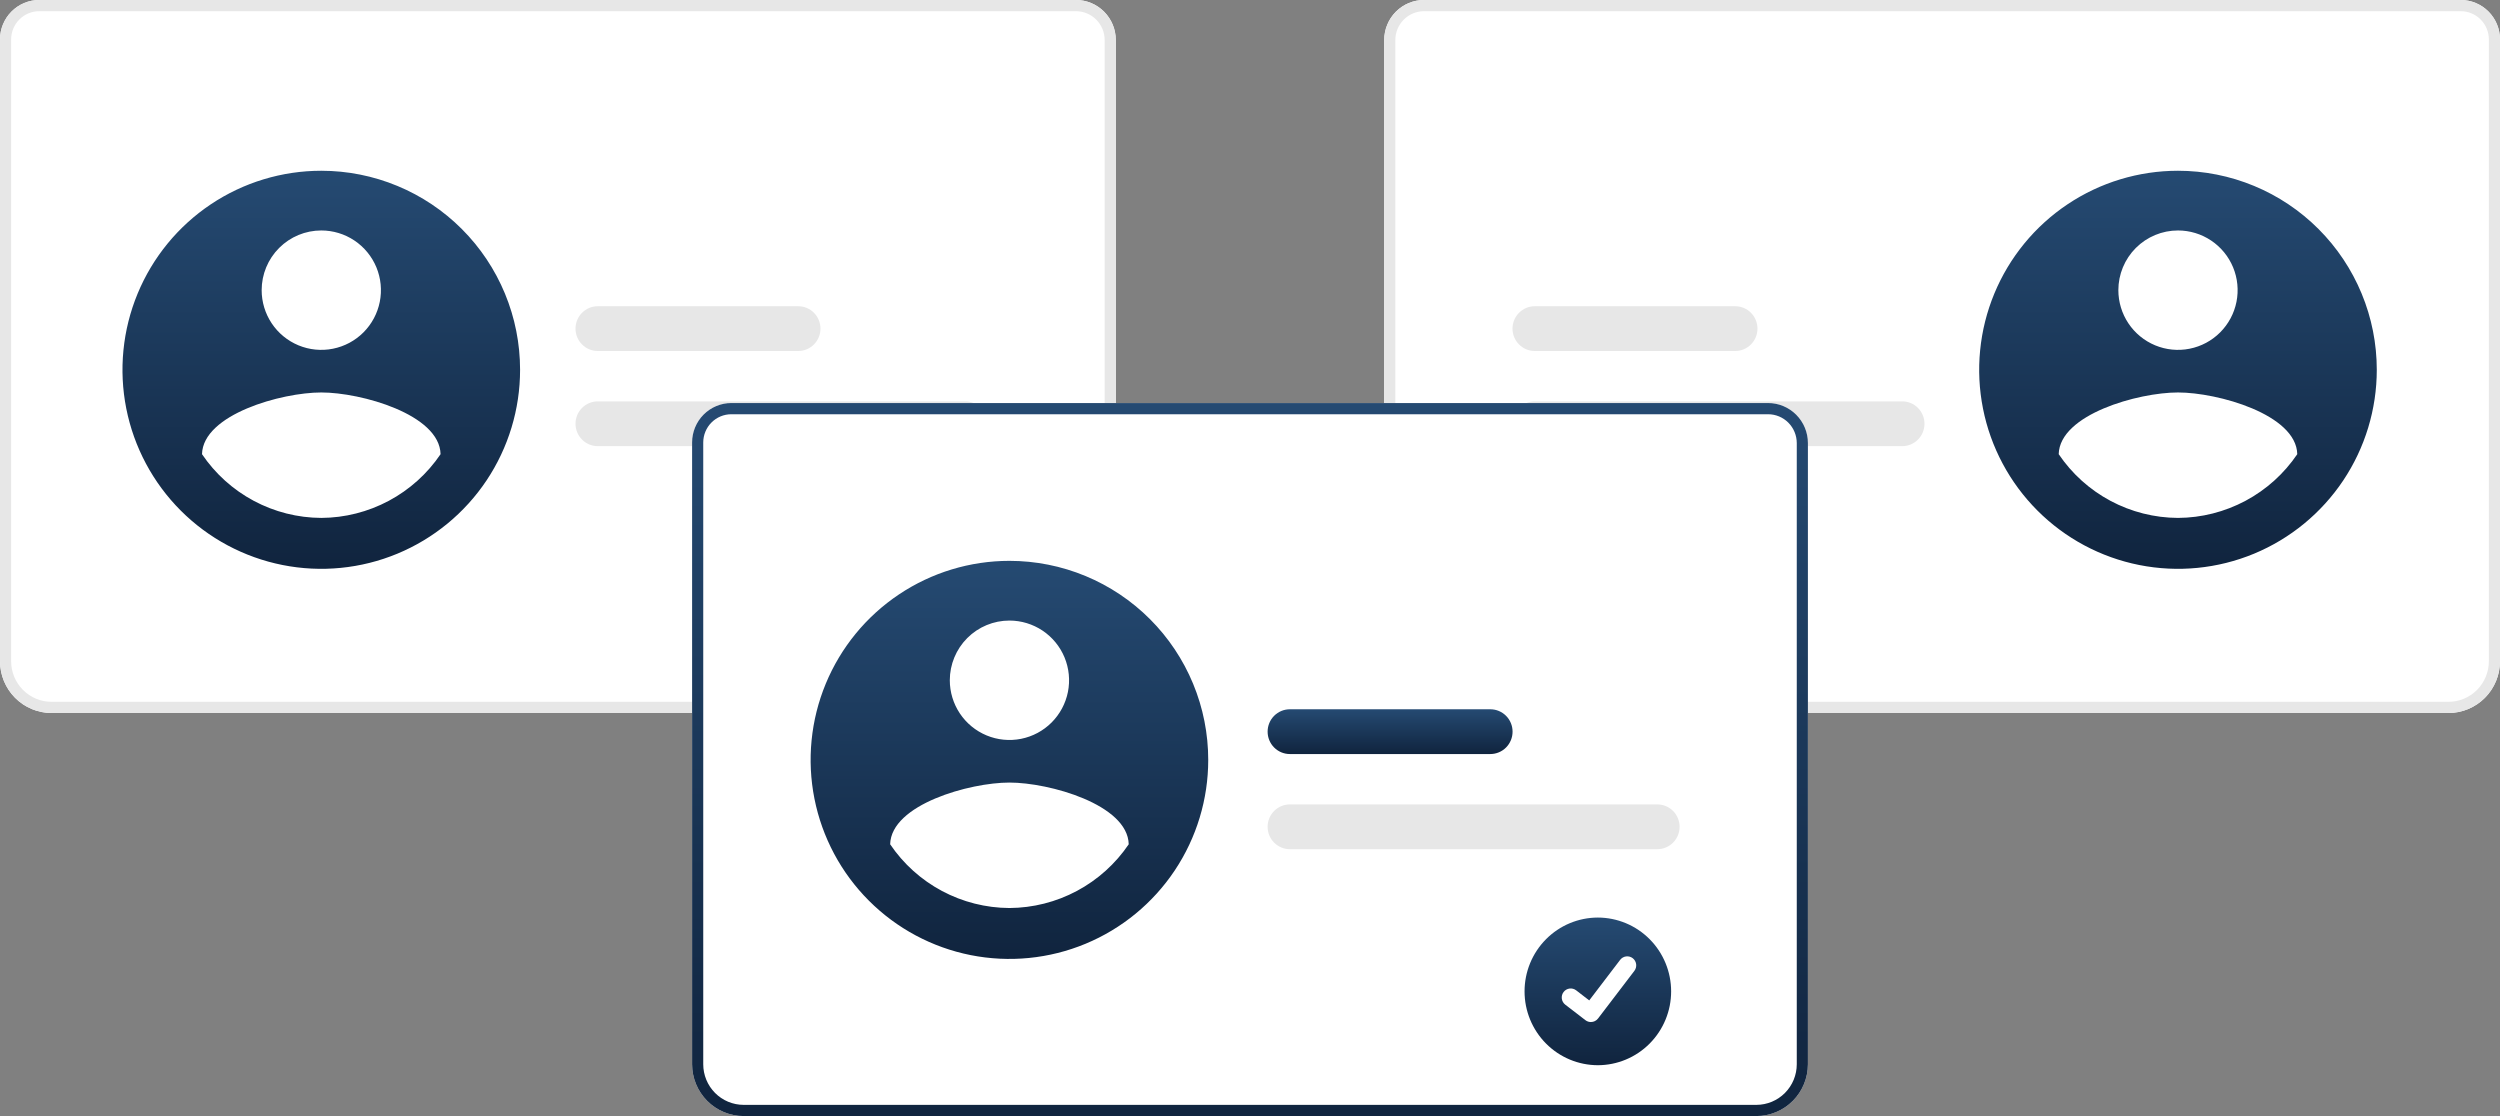
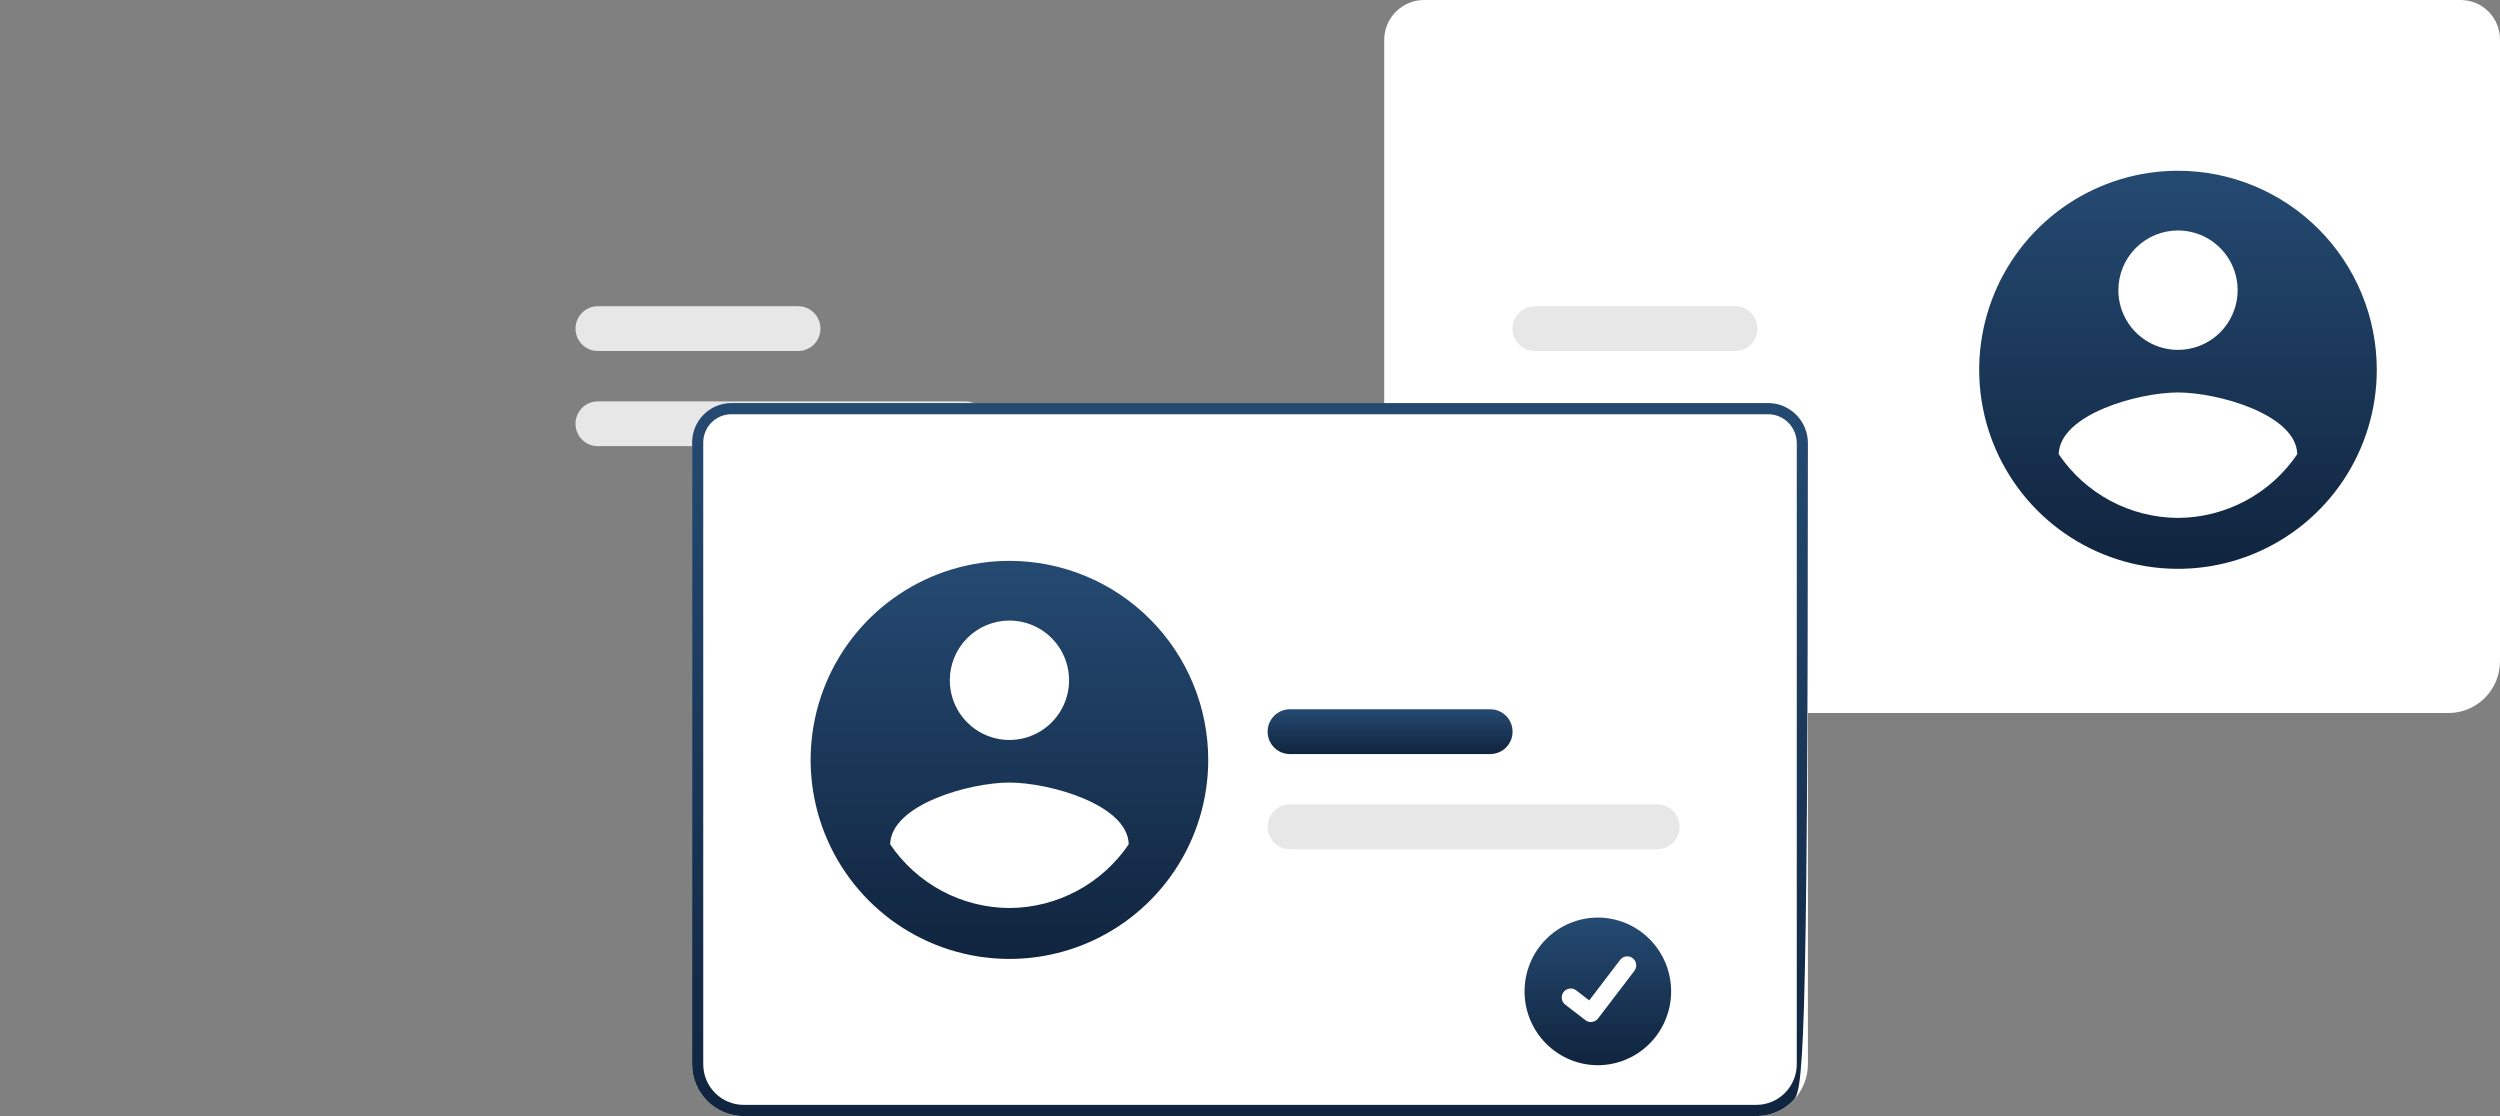
<svg xmlns="http://www.w3.org/2000/svg" width="280" height="125" viewBox="0 0 280 125" fill="none">
  <rect x="0" y="0" width="280" height="125" fill="#808080" stroke="none" />
  <g clip-path="url(#clip0_10918_147161)">
-     <path d="M119.202 79.858H5.768C4.239 79.856 2.773 79.245 1.691 78.157C0.61 77.07 0.002 75.596 0 74.059V4.417C0.001 3.246 0.464 2.123 1.288 1.295C2.111 0.467 3.228 0.001 4.392 0H120.512C121.694 0.001 122.827 0.474 123.662 1.314C124.498 2.154 124.968 3.294 124.969 4.482V74.059C124.968 75.596 124.359 77.07 123.278 78.157C122.197 79.245 120.731 79.856 119.202 79.858Z" fill="white" />
-     <path d="M35.985 19.125C31.581 19.125 27.276 20.432 23.614 22.881C19.953 25.331 17.099 28.812 15.413 32.885C13.728 36.958 13.287 41.441 14.145 45.765C15.004 50.089 17.125 54.061 20.238 57.179C23.352 60.297 27.32 62.42 31.639 63.28C35.958 64.141 40.435 63.7 44.503 62.013C48.572 60.325 52.05 57.468 54.496 53.803C56.943 50.137 58.249 45.827 58.249 41.418V41.417C58.249 38.489 57.674 35.591 56.555 32.886C55.436 30.182 53.796 27.724 51.728 25.654C49.66 23.584 47.206 21.942 44.504 20.822C41.803 19.702 38.908 19.125 35.984 19.125H35.985ZM35.985 25.812C37.306 25.812 38.597 26.204 39.696 26.939C40.794 27.674 41.65 28.718 42.156 29.94C42.661 31.162 42.793 32.506 42.536 33.803C42.278 35.101 41.642 36.292 40.708 37.227C39.774 38.163 38.584 38.8 37.288 39.057C35.992 39.316 34.649 39.183 33.429 38.677C32.208 38.171 31.165 37.314 30.431 36.214C29.697 35.114 29.306 33.822 29.306 32.499C29.306 30.726 30.009 29.025 31.262 27.771C32.514 26.517 34.213 25.812 35.985 25.812ZM35.985 58.006C33.346 57.994 30.75 57.338 28.422 56.094C26.094 54.85 24.104 53.056 22.625 50.868C22.733 46.41 31.532 43.956 35.985 43.956C40.438 43.956 49.237 46.41 49.344 50.868C47.864 53.055 45.874 54.847 43.546 56.091C41.218 57.334 38.623 57.992 35.985 58.006Z" fill="url(#paint0_linear_10918_147161)" />
-     <path d="M119.202 79.858H5.768C4.239 79.856 2.773 79.245 1.691 78.157C0.61 77.07 0.002 75.596 0 74.059V4.417C0.001 3.246 0.464 2.123 1.288 1.295C2.111 0.467 3.228 0.001 4.392 0H120.512C121.694 0.001 122.827 0.474 123.662 1.314C124.498 2.154 124.968 3.294 124.969 4.482V74.059C124.968 75.596 124.359 77.07 123.278 78.157C122.197 79.245 120.731 79.856 119.202 79.858ZM4.392 1.254C3.558 1.255 2.759 1.588 2.169 2.181C1.58 2.774 1.248 3.578 1.247 4.417V74.059C1.248 75.264 1.725 76.419 2.573 77.271C3.42 78.123 4.569 78.603 5.768 78.604H119.202C120.4 78.603 121.549 78.123 122.397 77.271C123.244 76.419 123.721 75.264 123.722 74.059V4.482C123.721 3.626 123.383 2.806 122.781 2.2C122.179 1.595 121.363 1.255 120.512 1.254H4.392Z" fill="#E7E7E7" />
    <path d="M108.105 49.969H66.951C66.29 49.969 65.655 49.705 65.188 49.234C64.72 48.764 64.457 48.126 64.457 47.461C64.457 46.796 64.72 46.158 65.188 45.688C65.655 45.217 66.29 44.953 66.951 44.953H108.105C108.766 44.953 109.401 45.217 109.868 45.688C110.336 46.158 110.599 46.796 110.599 47.461C110.599 48.126 110.336 48.764 109.868 49.234C109.401 49.705 108.766 49.969 108.105 49.969Z" fill="#E7E7E7" />
    <path d="M89.399 39.313H66.951C66.29 39.313 65.655 39.048 65.188 38.578C64.72 38.108 64.457 37.47 64.457 36.805C64.457 36.14 64.72 35.502 65.188 35.031C65.655 34.561 66.29 34.297 66.951 34.297H89.399C90.06 34.297 90.695 34.561 91.162 35.031C91.63 35.502 91.893 36.14 91.893 36.805C91.893 37.47 91.63 38.108 91.162 38.578C90.695 39.048 90.06 39.313 89.399 39.313Z" fill="#E7E7E7" />
    <path d="M155.03 74.059V4.482C155.032 3.294 155.502 2.154 156.337 1.314C157.173 0.474 158.306 0.001 159.488 0H275.607C276.772 0.001 277.888 0.467 278.712 1.295C279.535 2.123 279.998 3.246 280 4.417V74.059C279.998 75.596 279.39 77.07 278.308 78.157C277.227 79.245 275.761 79.856 274.232 79.858H160.798C159.269 79.856 157.803 79.245 156.722 78.157C155.64 77.07 155.032 75.596 155.03 74.059Z" fill="white" />
    <path d="M243.935 19.125C239.531 19.125 235.226 20.432 231.565 22.881C227.903 25.331 225.049 28.812 223.363 32.885C221.678 36.958 221.237 41.441 222.096 45.765C222.954 50.089 225.075 54.061 228.189 57.179C231.302 60.297 235.27 62.42 239.589 63.28C243.908 64.141 248.385 63.7 252.454 62.013C256.522 60.325 260 57.468 262.447 53.803C264.893 50.137 266.199 45.827 266.2 41.418V41.417C266.2 38.489 265.624 35.591 264.505 32.886C263.386 30.182 261.746 27.724 259.678 25.654C257.611 23.584 255.156 21.942 252.455 20.822C249.753 19.702 246.858 19.125 243.934 19.125H243.935ZM243.935 25.812C245.256 25.812 246.547 26.204 247.646 26.939C248.744 27.674 249.6 28.718 250.106 29.94C250.611 31.162 250.744 32.506 250.486 33.803C250.228 35.101 249.592 36.292 248.658 37.227C247.724 38.163 246.534 38.8 245.238 39.057C243.942 39.316 242.599 39.183 241.379 38.677C240.159 38.171 239.115 37.314 238.381 36.214C237.648 35.114 237.256 33.822 237.256 32.499C237.256 30.726 237.96 29.025 239.212 27.771C240.465 26.517 242.164 25.812 243.935 25.812ZM243.935 58.006C241.296 57.994 238.7 57.338 236.372 56.094C234.044 54.85 232.054 53.056 230.575 50.868C230.683 46.41 239.482 43.956 243.935 43.956C248.388 43.956 257.187 46.41 257.294 50.868C255.814 53.055 253.824 54.847 251.496 56.091C249.168 57.334 246.573 57.992 243.935 58.006Z" fill="url(#paint1_linear_10918_147161)" />
-     <path d="M155.03 74.059V4.482C155.032 3.294 155.502 2.154 156.337 1.314C157.173 0.474 158.306 0.001 159.488 0H275.607C276.772 0.001 277.888 0.467 278.712 1.295C279.535 2.123 279.998 3.246 280 4.417V74.059C279.998 75.596 279.39 77.07 278.308 78.157C277.227 79.245 275.761 79.856 274.232 79.858H160.798C159.269 79.856 157.803 79.245 156.722 78.157C155.64 77.07 155.032 75.596 155.03 74.059ZM159.488 1.254C158.637 1.255 157.821 1.595 157.219 2.2C156.617 2.806 156.278 3.626 156.277 4.482V74.059C156.279 75.264 156.755 76.419 157.603 77.271C158.45 78.123 159.599 78.603 160.798 78.604H274.232C275.43 78.603 276.579 78.123 277.427 77.271C278.274 76.419 278.751 75.264 278.753 74.059V4.417C278.752 3.578 278.42 2.774 277.83 2.181C277.241 1.588 276.441 1.255 275.607 1.254H159.488Z" fill="#E7E7E7" />
-     <path d="M169.4 47.461C169.401 46.796 169.664 46.159 170.132 45.688C170.599 45.218 171.233 44.954 171.895 44.953H213.048C213.71 44.953 214.344 45.217 214.812 45.688C215.28 46.158 215.542 46.796 215.542 47.461C215.542 48.126 215.28 48.764 214.812 49.234C214.344 49.705 213.71 49.969 213.048 49.969H171.895C171.233 49.968 170.599 49.704 170.132 49.233C169.664 48.763 169.401 48.126 169.4 47.461Z" fill="#E7E7E7" />
    <path d="M169.4 36.805C169.401 36.14 169.664 35.502 170.132 35.032C170.599 34.562 171.233 34.298 171.895 34.297H194.342C195.003 34.297 195.638 34.561 196.106 35.031C196.573 35.502 196.836 36.14 196.836 36.805C196.836 37.47 196.573 38.108 196.106 38.578C195.638 39.048 195.003 39.313 194.342 39.313H171.895C171.233 39.312 170.599 39.047 170.132 38.577C169.664 38.107 169.401 37.47 169.4 36.805Z" fill="#E7E7E7" />
    <path d="M196.717 124.999H83.283C81.754 124.997 80.288 124.385 79.207 123.298C78.126 122.211 77.517 120.737 77.516 119.199V49.557C77.517 48.386 77.98 47.264 78.803 46.436C79.627 45.608 80.743 45.142 81.908 45.141H198.028C199.209 45.142 200.342 45.615 201.178 46.455C202.014 47.295 202.484 48.434 202.485 49.623V119.199C202.483 120.737 201.875 122.211 200.794 123.298C199.712 124.385 198.246 124.997 196.717 124.999Z" fill="white" />
-     <path d="M196.717 124.999H83.283C81.754 124.997 80.288 124.385 79.207 123.298C78.126 122.211 77.517 120.737 77.516 119.199V49.557C77.517 48.386 77.98 47.264 78.803 46.436C79.627 45.608 80.743 45.142 81.908 45.141H198.028C199.209 45.142 200.342 45.615 201.178 46.455C202.014 47.295 202.484 48.434 202.485 49.623V119.199C202.483 120.737 201.875 122.211 200.794 123.298C199.712 124.385 198.246 124.997 196.717 124.999ZM81.908 46.395C81.074 46.395 80.275 46.729 79.685 47.322C79.095 47.915 78.764 48.719 78.763 49.557V119.199C78.764 120.404 79.241 121.56 80.088 122.412C80.936 123.264 82.085 123.743 83.283 123.745H196.717C197.916 123.743 199.065 123.264 199.912 122.412C200.76 121.56 201.237 120.404 201.238 119.199V49.623C201.237 48.767 200.898 47.946 200.297 47.341C199.695 46.736 198.879 46.395 198.028 46.395H81.908Z" fill="url(#paint2_linear_10918_147161)" />
+     <path d="M196.717 124.999H83.283C81.754 124.997 80.288 124.385 79.207 123.298C78.126 122.211 77.517 120.737 77.516 119.199V49.557C77.517 48.386 77.98 47.264 78.803 46.436C79.627 45.608 80.743 45.142 81.908 45.141H198.028C199.209 45.142 200.342 45.615 201.178 46.455C202.014 47.295 202.484 48.434 202.485 49.623C202.483 120.737 201.875 122.211 200.794 123.298C199.712 124.385 198.246 124.997 196.717 124.999ZM81.908 46.395C81.074 46.395 80.275 46.729 79.685 47.322C79.095 47.915 78.764 48.719 78.763 49.557V119.199C78.764 120.404 79.241 121.56 80.088 122.412C80.936 123.264 82.085 123.743 83.283 123.745H196.717C197.916 123.743 199.065 123.264 199.912 122.412C200.76 121.56 201.237 120.404 201.238 119.199V49.623C201.237 48.767 200.898 47.946 200.297 47.341C199.695 46.736 198.879 46.395 198.028 46.395H81.908Z" fill="url(#paint2_linear_10918_147161)" />
    <path d="M185.62 95.109H144.467C143.805 95.109 143.171 94.845 142.703 94.375C142.235 93.905 141.973 93.267 141.973 92.602C141.973 91.936 142.235 91.299 142.703 90.828C143.171 90.358 143.805 90.094 144.467 90.094H185.62C186.282 90.094 186.916 90.358 187.384 90.828C187.852 91.299 188.115 91.936 188.115 92.602C188.115 93.267 187.852 93.905 187.384 94.375C186.916 94.845 186.282 95.109 185.62 95.109Z" fill="#E7E7E7" />
    <path d="M166.914 84.453H144.467C143.805 84.453 143.171 84.189 142.703 83.719C142.235 83.248 141.973 82.611 141.973 81.945C141.973 81.28 142.235 80.642 142.703 80.172C143.171 79.702 143.805 79.438 144.467 79.438H166.914C167.576 79.438 168.21 79.702 168.678 80.172C169.146 80.642 169.408 81.28 169.408 81.945C169.408 82.611 169.146 83.248 168.678 83.719C168.21 84.189 167.576 84.453 166.914 84.453Z" fill="url(#paint3_linear_10918_147161)" />
    <path d="M178.959 102.766C176.78 102.77 174.692 103.643 173.153 105.193C171.614 106.743 170.75 108.844 170.75 111.035C170.75 113.225 171.614 115.326 173.153 116.876C174.692 118.427 176.78 119.3 178.959 119.304H178.959C181.137 119.3 183.225 118.427 184.764 116.876C186.303 115.326 187.167 113.225 187.167 111.035C187.167 108.844 186.303 106.743 184.764 105.193C183.225 103.643 181.137 102.77 178.959 102.766Z" fill="url(#paint4_linear_10918_147161)" />
    <path d="M178.179 114.469C177.963 114.469 177.752 114.398 177.579 114.268L177.568 114.26L175.307 112.52C175.095 112.357 174.957 112.116 174.923 111.851C174.888 111.585 174.959 111.317 175.121 111.104C175.284 110.892 175.523 110.753 175.787 110.717C176.051 110.682 176.318 110.754 176.529 110.916L177.994 112.046L181.456 107.505C181.536 107.4 181.636 107.311 181.75 107.245C181.865 107.179 181.991 107.135 182.122 107.118C182.252 107.101 182.385 107.109 182.513 107.144C182.64 107.178 182.76 107.237 182.864 107.318L182.865 107.318L182.843 107.348L182.865 107.318C183.076 107.481 183.215 107.722 183.249 107.988C183.284 108.253 183.213 108.522 183.051 108.735L178.98 114.073C178.885 114.196 178.764 114.296 178.626 114.364C178.487 114.432 178.335 114.468 178.18 114.467L178.179 114.469Z" fill="white" />
    <path d="M113.057 62.816C108.653 62.816 104.348 64.123 100.687 66.573C97.025 69.022 94.171 72.503 92.485 76.576C90.8 80.65 90.359 85.132 91.218 89.456C92.077 93.781 94.197 97.753 97.311 100.87C100.425 103.988 104.392 106.111 108.711 106.972C113.03 107.832 117.507 107.391 121.576 105.704C125.644 104.017 129.122 101.16 131.569 97.494C134.015 93.828 135.322 89.519 135.322 85.109V85.108C135.322 82.181 134.746 79.282 133.627 76.578C132.508 73.873 130.868 71.416 128.8 69.346C126.733 67.276 124.278 65.634 121.577 64.513C118.875 63.393 115.98 62.816 113.056 62.816H113.057ZM113.057 69.503C114.378 69.503 115.669 69.896 116.768 70.63C117.866 71.365 118.722 72.409 119.228 73.631C119.733 74.853 119.866 76.198 119.608 77.495C119.35 78.792 118.714 79.984 117.78 80.919C116.846 81.854 115.656 82.491 114.36 82.749C113.065 83.007 111.722 82.874 110.501 82.368C109.281 81.862 108.237 81.005 107.504 79.906C106.77 78.806 106.378 77.513 106.378 76.19C106.378 74.417 107.082 72.716 108.334 71.462C109.587 70.208 111.286 69.503 113.057 69.503ZM113.057 101.698C110.418 101.686 107.822 101.029 105.494 99.785C103.166 98.541 101.176 96.748 99.698 94.56C99.805 90.101 108.604 87.647 113.057 87.647C117.51 87.647 126.309 90.101 126.417 94.56C124.936 96.746 122.946 98.538 120.618 99.782C118.291 101.026 115.695 101.683 113.057 101.698Z" fill="url(#paint5_linear_10918_147161)" />
  </g>
  <defs>
    <linearGradient id="paint0_linear_10918_147161" x1="35.984" y1="19.125" x2="35.984" y2="63.709" gradientUnits="userSpaceOnUse">
      <stop stop-color="#254A72" />
      <stop offset="1" stop-color="#10243E" />
    </linearGradient>
    <linearGradient id="paint1_linear_10918_147161" x1="243.934" y1="19.125" x2="243.934" y2="63.709" gradientUnits="userSpaceOnUse">
      <stop stop-color="#254A72" />
      <stop offset="1" stop-color="#10243E" />
    </linearGradient>
    <linearGradient id="paint2_linear_10918_147161" x1="140" y1="45.141" x2="140" y2="124.999" gradientUnits="userSpaceOnUse">
      <stop stop-color="#254A72" />
      <stop offset="1" stop-color="#10243E" />
    </linearGradient>
    <linearGradient id="paint3_linear_10918_147161" x1="155.691" y1="79.438" x2="155.691" y2="84.453" gradientUnits="userSpaceOnUse">
      <stop stop-color="#254A72" />
      <stop offset="1" stop-color="#10243E" />
    </linearGradient>
    <linearGradient id="paint4_linear_10918_147161" x1="178.959" y1="102.766" x2="178.959" y2="119.304" gradientUnits="userSpaceOnUse">
      <stop stop-color="#254A72" />
      <stop offset="1" stop-color="#10243E" />
    </linearGradient>
    <linearGradient id="paint5_linear_10918_147161" x1="113.056" y1="62.816" x2="113.056" y2="107.4" gradientUnits="userSpaceOnUse">
      <stop stop-color="#254A72" />
      <stop offset="1" stop-color="#10243E" />
    </linearGradient>
    <clipPath id="clip0_10918_147161">
      <rect width="280" height="125" fill="white" />
    </clipPath>
  </defs>
</svg>